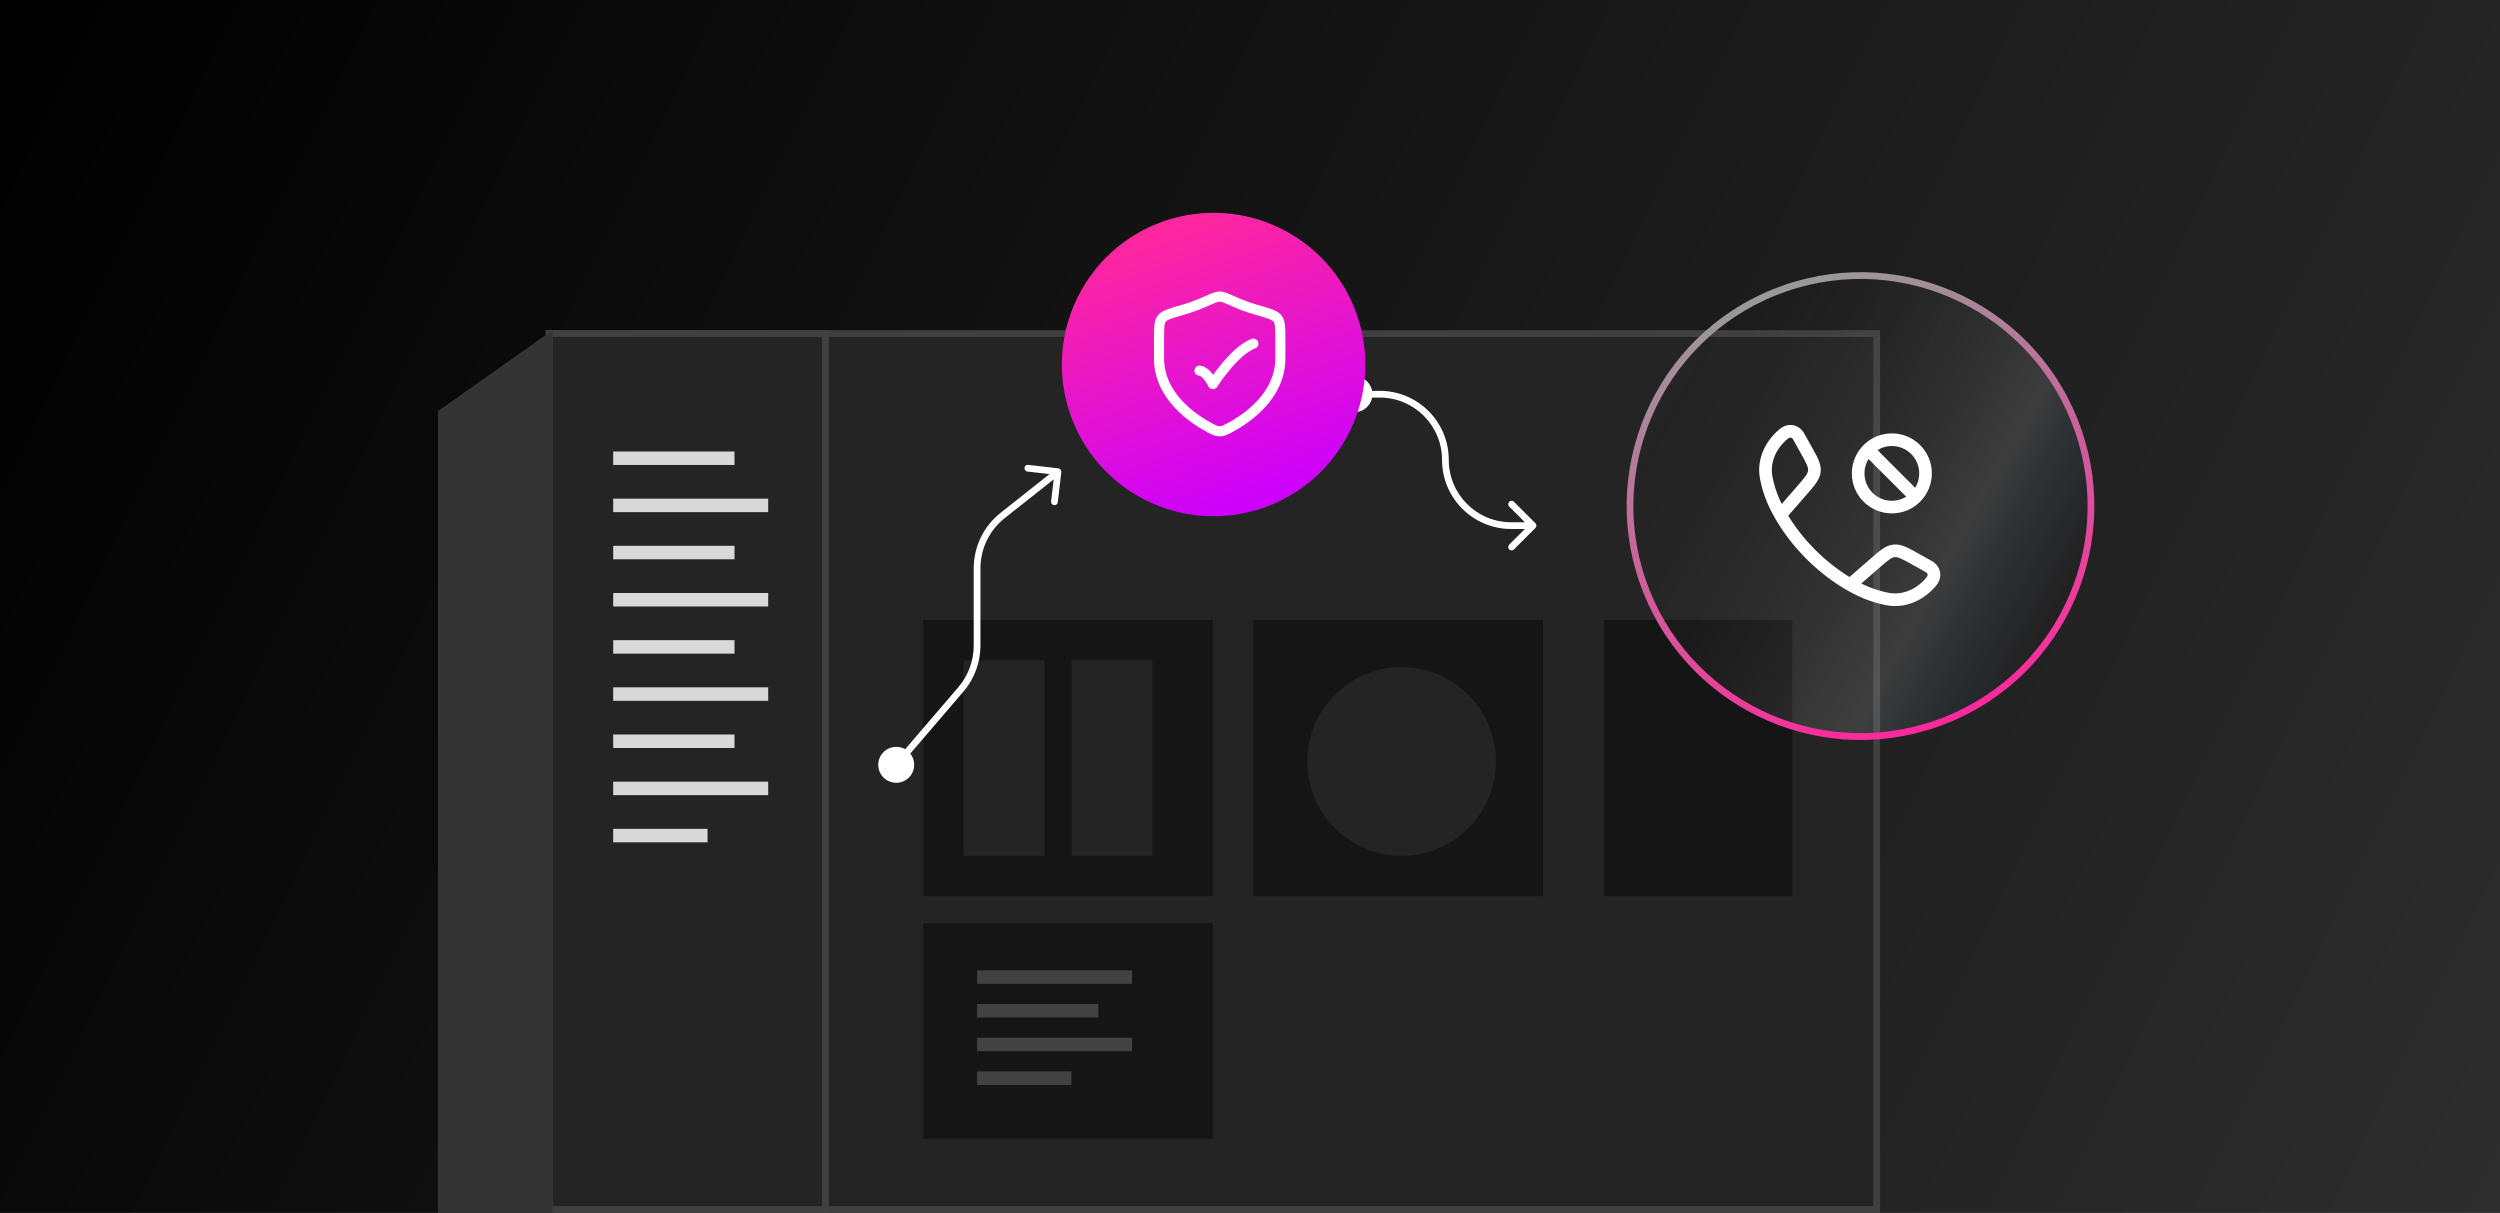
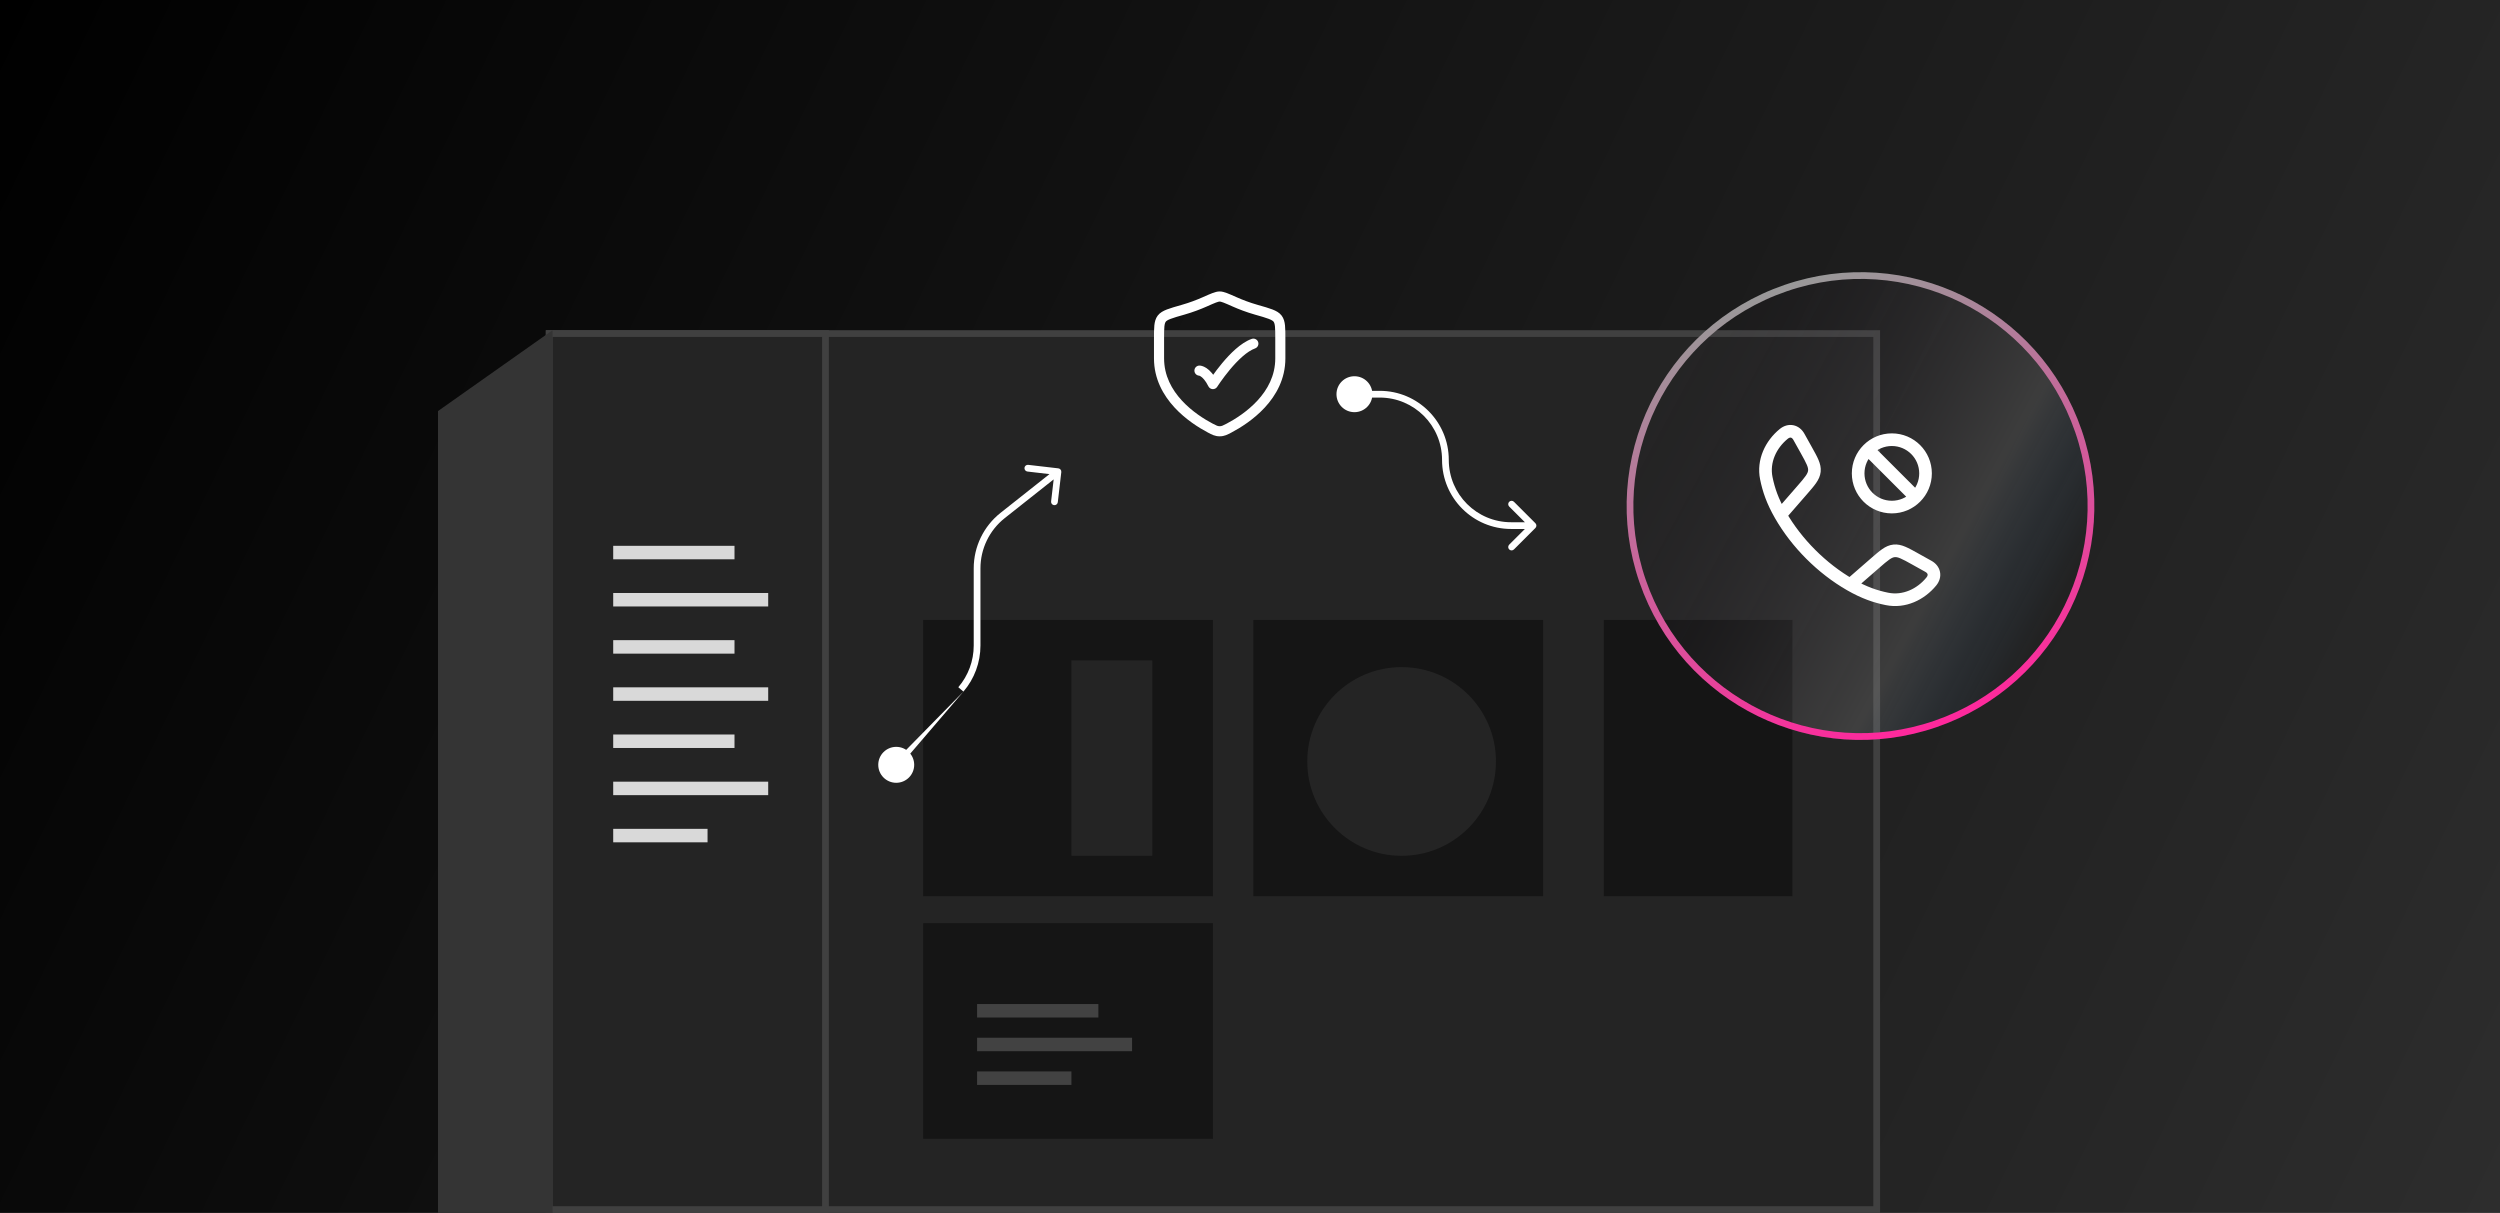
<svg xmlns="http://www.w3.org/2000/svg" width="371" height="180" viewBox="0 0 371 180" fill="none">
  <rect width="371" height="180" fill="url(#paint0_linear_13_2019)" />
  <rect x="81.5" y="49.5" width="197" height="130" fill="#242424" stroke="#404040" />
  <rect x="81.5" y="49.5" width="41" height="130" fill="#242424" stroke="#404040" />
  <path d="M65 180H82V49L65 61V180Z" fill="#343434" />
-   <path d="M91 67H109V69H91V67Z" fill="#D9D9D9" />
-   <path d="M91 74H114V76H91V74Z" fill="#D9D9D9" />
  <path d="M91 81H109V83H91V81Z" fill="#D9D9D9" />
  <path d="M91 88H114V90H91V88Z" fill="#D9D9D9" />
  <path d="M91 95H109V97H91V95Z" fill="#D9D9D9" />
  <path d="M91 102H114V104H91V102Z" fill="#D9D9D9" />
  <path d="M91 109H109V111H91V109Z" fill="#D9D9D9" />
  <path d="M91 116H114V118H91V116Z" fill="#D9D9D9" />
  <path d="M91 123H105V125H91V123Z" fill="#D9D9D9" />
  <rect x="137" y="92" width="43" height="41" fill="#151515" />
-   <rect x="143" y="98" width="12" height="29" fill="#242424" />
  <rect x="159" y="98" width="12" height="29" fill="#242424" />
  <rect x="238" y="92" width="28" height="41" fill="#151515" />
-   <path d="M130.333 113.5C130.333 114.973 131.527 116.167 133 116.167C134.473 116.167 135.667 114.973 135.667 113.5C135.667 112.027 134.473 110.833 133 110.833C131.527 110.833 130.333 112.027 130.333 113.5ZM157.497 70.058C157.529 69.784 157.332 69.535 157.058 69.503L152.588 68.984C152.314 68.952 152.065 69.148 152.033 69.422C152.002 69.697 152.198 69.945 152.472 69.977L156.446 70.439L155.984 74.412C155.952 74.686 156.148 74.935 156.422 74.966C156.697 74.998 156.945 74.802 156.977 74.528L157.497 70.058ZM142.593 102.309L142.213 101.983L142.593 102.309ZM133.38 113.825L142.972 102.634L142.213 101.983L132.62 113.175L133.38 113.825ZM145.5 95.801V84.338H144.5V95.801H145.5ZM149.103 76.889L157.31 70.392L156.69 69.608L148.483 76.105L149.103 76.889ZM145.5 84.338C145.5 81.435 146.827 78.691 149.103 76.889L148.483 76.105C145.967 78.097 144.5 81.129 144.5 84.338H145.5ZM142.972 102.634C144.603 100.731 145.5 98.307 145.5 95.801H144.5C144.5 98.069 143.689 100.261 142.213 101.983L142.972 102.634Z" fill="white" />
+   <path d="M130.333 113.5C130.333 114.973 131.527 116.167 133 116.167C134.473 116.167 135.667 114.973 135.667 113.5C135.667 112.027 134.473 110.833 133 110.833C131.527 110.833 130.333 112.027 130.333 113.5ZM157.497 70.058C157.529 69.784 157.332 69.535 157.058 69.503L152.588 68.984C152.314 68.952 152.065 69.148 152.033 69.422C152.002 69.697 152.198 69.945 152.472 69.977L156.446 70.439L155.984 74.412C155.952 74.686 156.148 74.935 156.422 74.966C156.697 74.998 156.945 74.802 156.977 74.528L157.497 70.058ZM142.593 102.309L142.213 101.983L142.593 102.309ZM133.38 113.825L142.972 102.634L132.62 113.175L133.38 113.825ZM145.5 95.801V84.338H144.5V95.801H145.5ZM149.103 76.889L157.31 70.392L156.69 69.608L148.483 76.105L149.103 76.889ZM145.5 84.338C145.5 81.435 146.827 78.691 149.103 76.889L148.483 76.105C145.967 78.097 144.5 81.129 144.5 84.338H145.5ZM142.972 102.634C144.603 100.731 145.5 98.307 145.5 95.801H144.5C144.5 98.069 143.689 100.261 142.213 101.983L142.972 102.634Z" fill="white" />
  <path d="M198.333 58.5C198.333 59.973 199.527 61.167 201 61.167C202.473 61.167 203.667 59.973 203.667 58.5C203.667 57.027 202.473 55.833 201 55.833C199.527 55.833 198.333 57.027 198.333 58.5ZM227.854 78.354C228.049 78.158 228.049 77.842 227.854 77.646L224.672 74.465C224.476 74.269 224.16 74.269 223.964 74.465C223.769 74.66 223.769 74.976 223.964 75.172L226.793 78L223.964 80.828C223.769 81.024 223.769 81.34 223.964 81.535C224.16 81.731 224.476 81.731 224.672 81.535L227.854 78.354ZM201 59H204.75V58H201V59ZM224.25 78.5H227.5V77.5H224.25V78.5ZM214 68.25C214 73.911 218.589 78.5 224.25 78.5V77.5C219.141 77.5 215 73.359 215 68.25H214ZM204.75 59C209.859 59 214 63.141 214 68.25H215C215 62.589 210.411 58 204.75 58V59Z" fill="white" />
  <rect x="137" y="137" width="43" height="32" fill="#151515" />
-   <path d="M145 144H168V146H145V144Z" fill="#424242" />
  <path d="M145 149H163V151H145V149Z" fill="#424242" />
  <path d="M145 154H168V156H145V154Z" fill="#424242" />
  <path d="M145 159H159V161H145V159Z" fill="#424242" />
  <rect x="186" y="92" width="43" height="41" fill="#151515" />
  <circle cx="208" cy="113" r="14" fill="#242424" />
  <g filter="url(#filter0_b_13_2019)">
-     <ellipse cx="180.097" cy="54.097" rx="22.513" ry="22.513" transform="rotate(161.016 180.097 54.097)" fill="url(#paint1_linear_13_2019)" />
-   </g>
+     </g>
  <path d="M178 54.25C177.586 54.25 177.25 54.586 177.25 55C177.25 55.414 177.586 55.75 178 55.75V54.25ZM180 57L179.329 57.335C179.45 57.577 179.692 57.735 179.962 57.749C180.232 57.763 180.488 57.63 180.633 57.402L180 57ZM186.25 51.707C186.641 51.569 186.845 51.14 186.707 50.75C186.569 50.359 186.14 50.155 185.75 50.293L186.25 51.707ZM189.596 47.285L188.997 47.737L188.997 47.737L189.596 47.285ZM186.451 45.971L186.656 45.25V45.25L186.451 45.971ZM183.222 44.798L183.527 44.113L183.527 44.113L183.222 44.798ZM178.778 44.798L178.473 44.113L178.473 44.113L178.778 44.798ZM175.549 45.971L175.754 46.693L175.754 46.693L175.549 45.971ZM172.404 47.285L173.003 47.737L173.003 47.737L172.404 47.285ZM179.594 63.519L179.244 64.183L179.244 64.183L179.594 63.519ZM182.406 63.519L182.756 64.183L182.756 64.183L182.406 63.519ZM178 55C178 55.75 177.999 55.75 177.999 55.75C177.998 55.75 177.998 55.75 177.997 55.75C177.996 55.75 177.995 55.75 177.994 55.75C177.992 55.75 177.991 55.75 177.989 55.75C177.985 55.75 177.982 55.75 177.979 55.75C177.973 55.749 177.968 55.749 177.963 55.749C177.954 55.748 177.948 55.748 177.946 55.747C177.94 55.747 177.948 55.747 177.966 55.752C178.001 55.763 178.087 55.792 178.209 55.874C178.452 56.036 178.874 56.424 179.329 57.335L180.671 56.665C180.126 55.576 179.548 54.964 179.041 54.626C178.788 54.458 178.561 54.362 178.378 54.31C178.287 54.284 178.208 54.269 178.144 54.261C178.112 54.256 178.084 54.254 178.06 54.252C178.048 54.251 178.037 54.251 178.027 54.25C178.022 54.25 178.017 54.25 178.013 54.25C178.01 54.25 178.008 54.25 178.006 54.25C178.005 54.25 178.004 54.25 178.003 54.25C178.002 54.25 178.002 54.25 178.001 54.25C178.001 54.25 178 54.25 178 55ZM180 57C180.633 57.402 180.633 57.402 180.633 57.402C180.633 57.402 180.633 57.402 180.633 57.402C180.633 57.402 180.633 57.402 180.633 57.402C180.633 57.402 180.634 57.401 180.634 57.4C180.636 57.398 180.638 57.395 180.64 57.391C180.646 57.383 180.654 57.37 180.665 57.352C180.688 57.318 180.722 57.266 180.766 57.199C180.855 57.065 180.987 56.872 181.153 56.636C181.487 56.163 181.96 55.523 182.517 54.855C183.076 54.186 183.71 53.498 184.366 52.923C185.029 52.341 185.674 51.911 186.25 51.707L185.75 50.293C184.915 50.589 184.103 51.159 183.377 51.795C182.643 52.439 181.954 53.189 181.365 53.895C180.775 54.602 180.278 55.275 179.928 55.771C179.752 56.019 179.613 56.224 179.518 56.367C179.47 56.439 179.433 56.496 179.407 56.535C179.395 56.554 179.385 56.57 179.378 56.58C179.375 56.586 179.372 56.59 179.37 56.593C179.369 56.594 179.369 56.595 179.368 56.596C179.368 56.597 179.368 56.597 179.367 56.597C179.367 56.597 179.367 56.597 179.367 56.598C179.367 56.598 179.367 56.598 180 57ZM190.75 53.183V50.28H189.25V53.183H190.75ZM190.75 50.28C190.75 49.477 190.751 48.815 190.695 48.289C190.639 47.754 190.515 47.258 190.194 46.833L188.997 47.737C189.081 47.848 189.159 48.029 189.204 48.447C189.249 48.876 189.25 49.444 189.25 50.28H190.75ZM190.194 46.833C189.863 46.395 189.371 46.134 188.828 45.923C188.28 45.711 187.555 45.505 186.656 45.25L186.246 46.693C187.174 46.956 187.819 47.141 188.286 47.322C188.758 47.505 188.925 47.641 188.997 47.737L190.194 46.833ZM186.656 45.25C185.447 44.906 184.38 44.492 183.527 44.113L182.918 45.484C183.823 45.886 184.957 46.326 186.246 46.693L186.656 45.25ZM183.527 44.113C182.936 43.85 182.463 43.64 182.085 43.498C181.717 43.359 181.355 43.25 181 43.25V44.75C181.069 44.75 181.219 44.774 181.556 44.901C181.884 45.025 182.31 45.214 182.918 45.484L183.527 44.113ZM181 43.25C180.645 43.25 180.283 43.359 179.915 43.498C179.537 43.64 179.064 43.85 178.473 44.113L179.082 45.484C179.69 45.214 180.116 45.025 180.444 44.901C180.781 44.774 180.931 44.75 181 44.75V43.25ZM178.473 44.113C177.62 44.492 176.553 44.906 175.344 45.25L175.754 46.693C177.043 46.326 178.177 45.886 179.082 45.484L178.473 44.113ZM175.344 45.25C174.445 45.505 173.72 45.711 173.172 45.923C172.629 46.134 172.137 46.395 171.806 46.833L173.003 47.737C173.075 47.641 173.242 47.505 173.714 47.322C174.181 47.141 174.826 46.956 175.754 46.693L175.344 45.25ZM171.806 46.833C171.485 47.258 171.361 47.754 171.305 48.289C171.249 48.815 171.25 49.477 171.25 50.28H172.75C172.75 49.444 172.751 48.876 172.796 48.447C172.841 48.029 172.919 47.848 173.003 47.737L171.806 46.833ZM171.25 50.28V53.183H172.75V50.28H171.25ZM171.25 53.183C171.25 56.239 172.629 58.662 174.297 60.469C175.959 62.269 177.939 63.494 179.244 64.183L179.944 62.856C178.718 62.209 176.901 61.078 175.399 59.451C173.902 57.83 172.75 55.753 172.75 53.183H171.25ZM179.244 64.183C179.829 64.492 180.291 64.75 181 64.75V63.25C180.718 63.25 180.573 63.188 179.944 62.856L179.244 64.183ZM181 64.75C181.709 64.75 182.171 64.492 182.756 64.183L182.056 62.856C181.427 63.188 181.282 63.25 181 63.25V64.75ZM182.756 64.183C184.061 63.494 186.041 62.269 187.703 60.469C189.371 58.662 190.75 56.239 190.75 53.183H189.25C189.25 55.753 188.098 57.83 186.601 59.451C185.099 61.078 183.282 62.209 182.056 62.856L182.756 64.183Z" fill="white" />
  <g filter="url(#filter1_b_13_2019)">
    <ellipse cx="276.098" cy="75.098" rx="34.697" ry="34.697" transform="rotate(161.016 276.098 75.098)" fill="url(#paint2_linear_13_2019)" />
    <path d="M243.76 86.222C237.616 68.363 247.114 48.904 264.973 42.76C282.833 36.616 302.291 46.113 308.435 63.973C314.579 81.832 305.082 101.291 287.222 107.435C269.363 113.579 249.904 104.082 243.76 86.222Z" stroke="url(#paint3_linear_13_2019)" />
  </g>
  <path d="M264.222 76.428L263.409 76.894L263.409 76.894L264.222 76.428ZM262.12 70.964L263.039 70.779L263.039 70.779L262.12 70.964ZM264.712 64.387L264.119 63.66L264.119 63.66L264.712 64.387ZM266.95 64.816L266.131 65.272L266.131 65.272L266.95 64.816ZM268.041 66.774L267.223 67.23L267.223 67.23L268.041 66.774ZM269.253 69.924L268.321 69.827L268.321 69.827L269.253 69.924ZM267.417 72.757L266.71 72.142L266.71 72.142L267.417 72.757ZM274.572 86.778L274.106 87.591L274.106 87.591L274.572 86.778ZM280.036 88.88L280.221 87.961L280.221 87.961L280.036 88.88ZM286.613 86.288L285.886 85.696L285.886 85.696L286.613 86.288ZM286.184 84.05L286.641 83.231L286.641 83.231L286.184 84.05ZM284.226 82.959L284.683 82.14L284.683 82.14L284.226 82.959ZM278.242 83.582L278.858 84.29L278.858 84.29L278.242 83.582ZM277.913 66.087C277.547 65.721 276.953 65.721 276.587 66.087C276.221 66.453 276.221 67.047 276.587 67.413L277.913 66.087ZM283.587 74.413C283.953 74.779 284.547 74.779 284.913 74.413C285.279 74.047 285.279 73.453 284.913 73.087L283.587 74.413ZM265.035 75.962C263.902 73.985 263.364 72.393 263.039 70.779L261.201 71.149C261.565 72.956 262.172 74.739 263.409 76.894L265.035 75.962ZM263.039 70.779C262.611 68.659 263.581 66.518 265.304 65.114L264.119 63.66C261.974 65.409 260.608 68.21 261.201 71.149L263.039 70.779ZM265.304 65.114C265.53 64.929 265.688 64.928 265.766 64.944C265.852 64.962 265.998 65.033 266.131 65.272L267.769 64.359C267.418 63.73 266.854 63.254 266.146 63.108C265.43 62.96 264.711 63.178 264.119 63.66L265.304 65.114ZM266.131 65.272L267.223 67.23L268.86 66.317L267.769 64.359L266.131 65.272ZM267.223 67.23C267.665 68.025 267.959 68.554 268.139 68.985C268.311 69.394 268.342 69.629 268.321 69.827L270.186 70.022C270.251 69.397 270.109 68.833 269.869 68.26C269.638 67.71 269.283 67.075 268.86 66.317L267.223 67.23ZM268.321 69.827C268.3 70.026 268.221 70.249 267.969 70.614C267.704 70.999 267.308 71.456 266.71 72.142L268.125 73.373C268.694 72.719 269.173 72.171 269.512 71.68C269.865 71.169 270.121 70.646 270.186 70.022L268.321 69.827ZM266.71 72.142L263.515 75.812L264.929 77.044L268.125 73.373L266.71 72.142ZM263.409 76.894C265.89 81.221 269.774 85.107 274.106 87.591L275.038 85.965C270.996 83.646 267.351 80 265.035 75.962L263.409 76.894ZM274.106 87.591C276.262 88.828 278.044 89.435 279.851 89.799L280.221 87.961C278.607 87.636 277.015 87.098 275.038 85.965L274.106 87.591ZM279.851 89.799C282.79 90.392 285.591 89.026 287.34 86.88L285.886 85.696C284.482 87.419 282.341 88.389 280.221 87.961L279.851 89.799ZM287.34 86.881C287.822 86.289 288.04 85.57 287.892 84.854C287.746 84.146 287.27 83.582 286.641 83.231L285.728 84.869C285.967 85.002 286.038 85.148 286.056 85.234C286.072 85.312 286.071 85.47 285.886 85.696L287.34 86.881ZM286.641 83.231L284.683 82.14L283.77 83.777L285.728 84.869L286.641 83.231ZM284.683 82.14C283.925 81.717 283.29 81.362 282.74 81.131C282.167 80.891 281.602 80.749 280.978 80.814L281.173 82.679C281.371 82.658 281.606 82.689 282.015 82.861C282.446 83.041 282.975 83.335 283.77 83.777L284.683 82.14ZM280.978 80.814C280.354 80.879 279.831 81.135 279.32 81.488C278.829 81.827 278.281 82.306 277.627 82.875L278.858 84.29C279.544 83.692 280.001 83.296 280.386 83.031C280.751 82.778 280.974 82.7 281.173 82.679L280.978 80.814ZM277.627 82.875L273.956 86.071L275.188 87.485L278.858 84.29L277.627 82.875ZM276.587 67.413L283.587 74.413L284.913 73.087L277.913 66.087L276.587 67.413ZM286.687 70.25C286.687 66.971 284.029 64.312 280.75 64.312V66.188C282.994 66.188 284.812 68.006 284.812 70.25H286.687ZM280.75 64.312C277.471 64.312 274.812 66.971 274.812 70.25H276.687C276.687 68.006 278.506 66.188 280.75 66.188V64.312ZM274.812 70.25C274.812 73.529 277.471 76.188 280.75 76.188V74.312C278.506 74.312 276.687 72.494 276.687 70.25H274.812ZM280.75 76.188C284.029 76.188 286.687 73.529 286.687 70.25H284.812C284.812 72.494 282.994 74.312 280.75 74.312V76.188Z" fill="white" />
  <defs>
    <filter id="filter0_b_13_2019" x="82.578" y="-43.422" width="195.038" height="195.038" filterUnits="userSpaceOnUse" color-interpolation-filters="sRGB">
      <feFlood flood-opacity="0" result="BackgroundImageFix" />
      <feGaussianBlur in="BackgroundImageFix" stdDeviation="37.5" />
      <feComposite in2="SourceAlpha" operator="in" result="effect1_backgroundBlur_13_2019" />
      <feBlend mode="normal" in="SourceGraphic" in2="effect1_backgroundBlur_13_2019" result="shape" />
    </filter>
    <filter id="filter1_b_13_2019" x="166.391" y="-34.609" width="219.414" height="219.414" filterUnits="userSpaceOnUse" color-interpolation-filters="sRGB">
      <feFlood flood-opacity="0" result="BackgroundImageFix" />
      <feGaussianBlur in="BackgroundImageFix" stdDeviation="37.5" />
      <feComposite in2="SourceAlpha" operator="in" result="effect1_backgroundBlur_13_2019" />
      <feBlend mode="normal" in="SourceGraphic" in2="effect1_backgroundBlur_13_2019" result="shape" />
    </filter>
    <linearGradient id="paint0_linear_13_2019" x1="0" y1="0" x2="371" y2="180" gradientUnits="userSpaceOnUse">
      <stop />
      <stop offset="1" stop-color="#2D2D2D" />
    </linearGradient>
    <linearGradient id="paint1_linear_13_2019" x1="180.097" y1="76.61" x2="180.097" y2="31.585" gradientUnits="userSpaceOnUse">
      <stop stop-color="#FF289C" />
      <stop offset="1" stop-color="#CC00FF" />
    </linearGradient>
    <linearGradient id="paint2_linear_13_2019" x1="258.699" y1="46.837" x2="304.761" y2="96.922" gradientUnits="userSpaceOnUse">
      <stop stop-color="#59ACFF" stop-opacity="0" />
      <stop offset="0.255" stop-color="#C4C4C4" stop-opacity="0.17" />
      <stop offset="1" stop-color="#210D2C" stop-opacity="0" />
    </linearGradient>
    <linearGradient id="paint3_linear_13_2019" x1="287.385" y1="107.908" x2="264.81" y2="42.287" gradientUnits="userSpaceOnUse">
      <stop stop-color="#FF289C" />
      <stop offset="1" stop-color="#999999" />
    </linearGradient>
  </defs>
</svg>